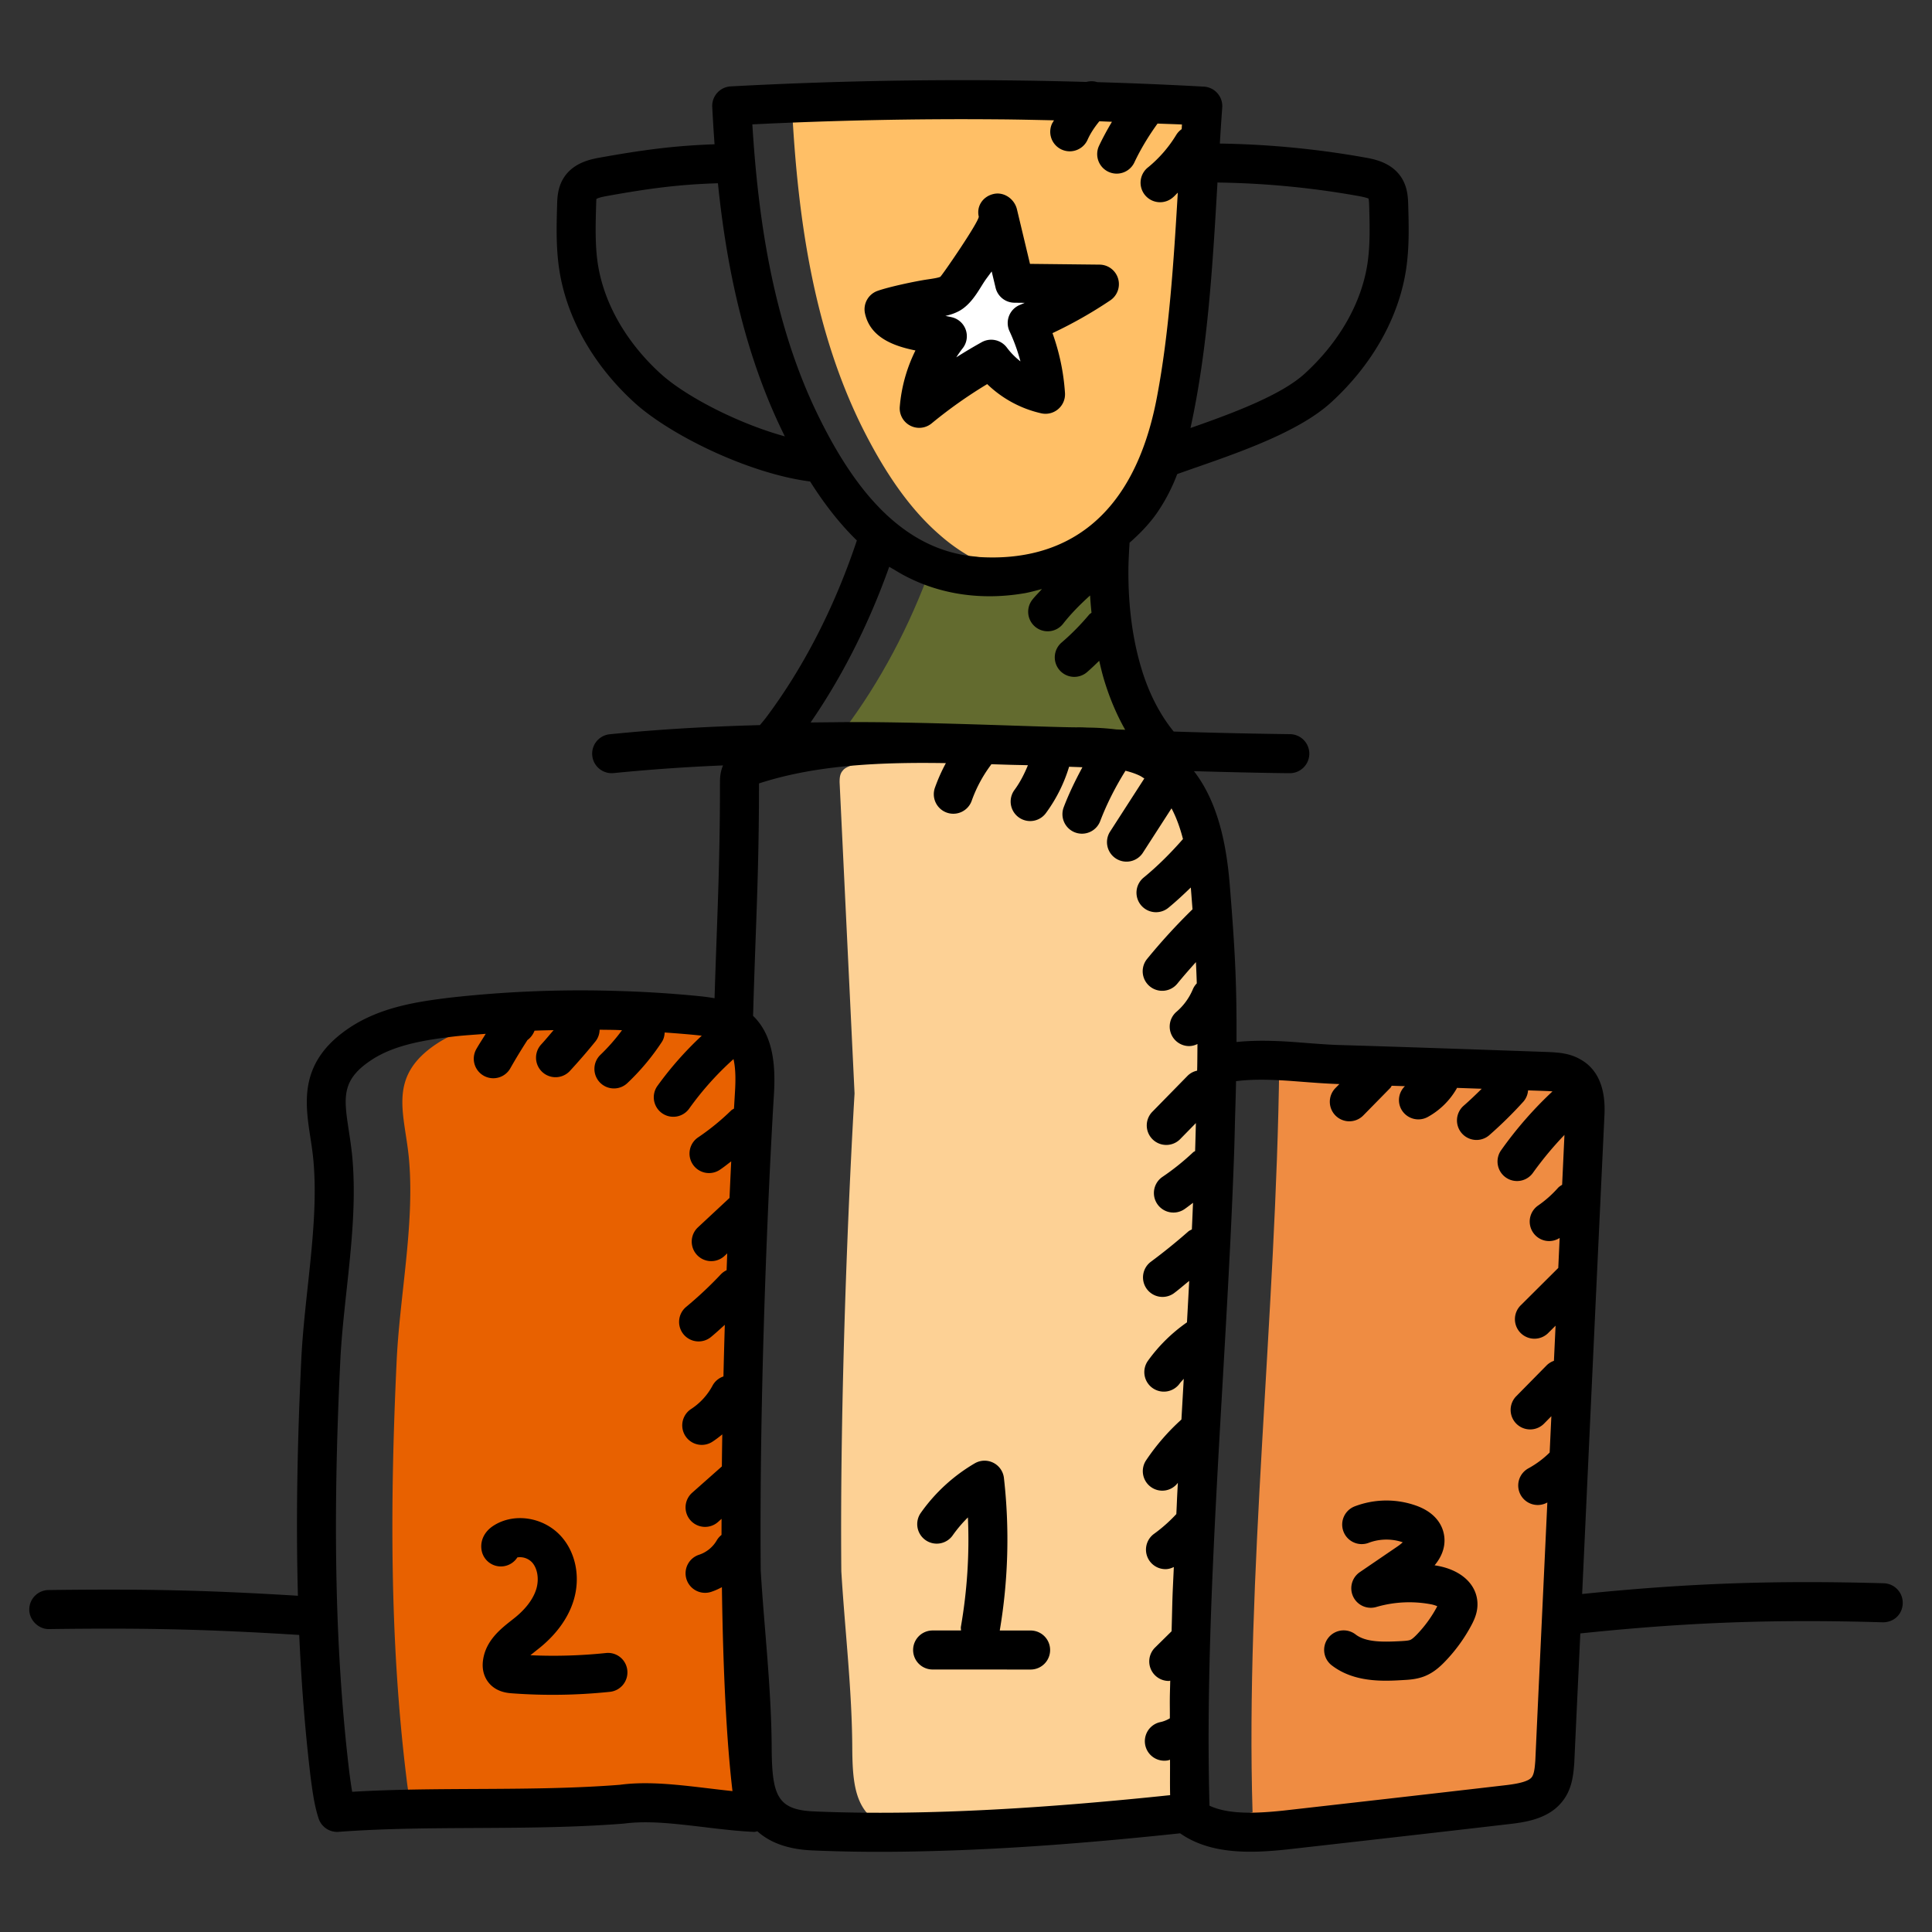
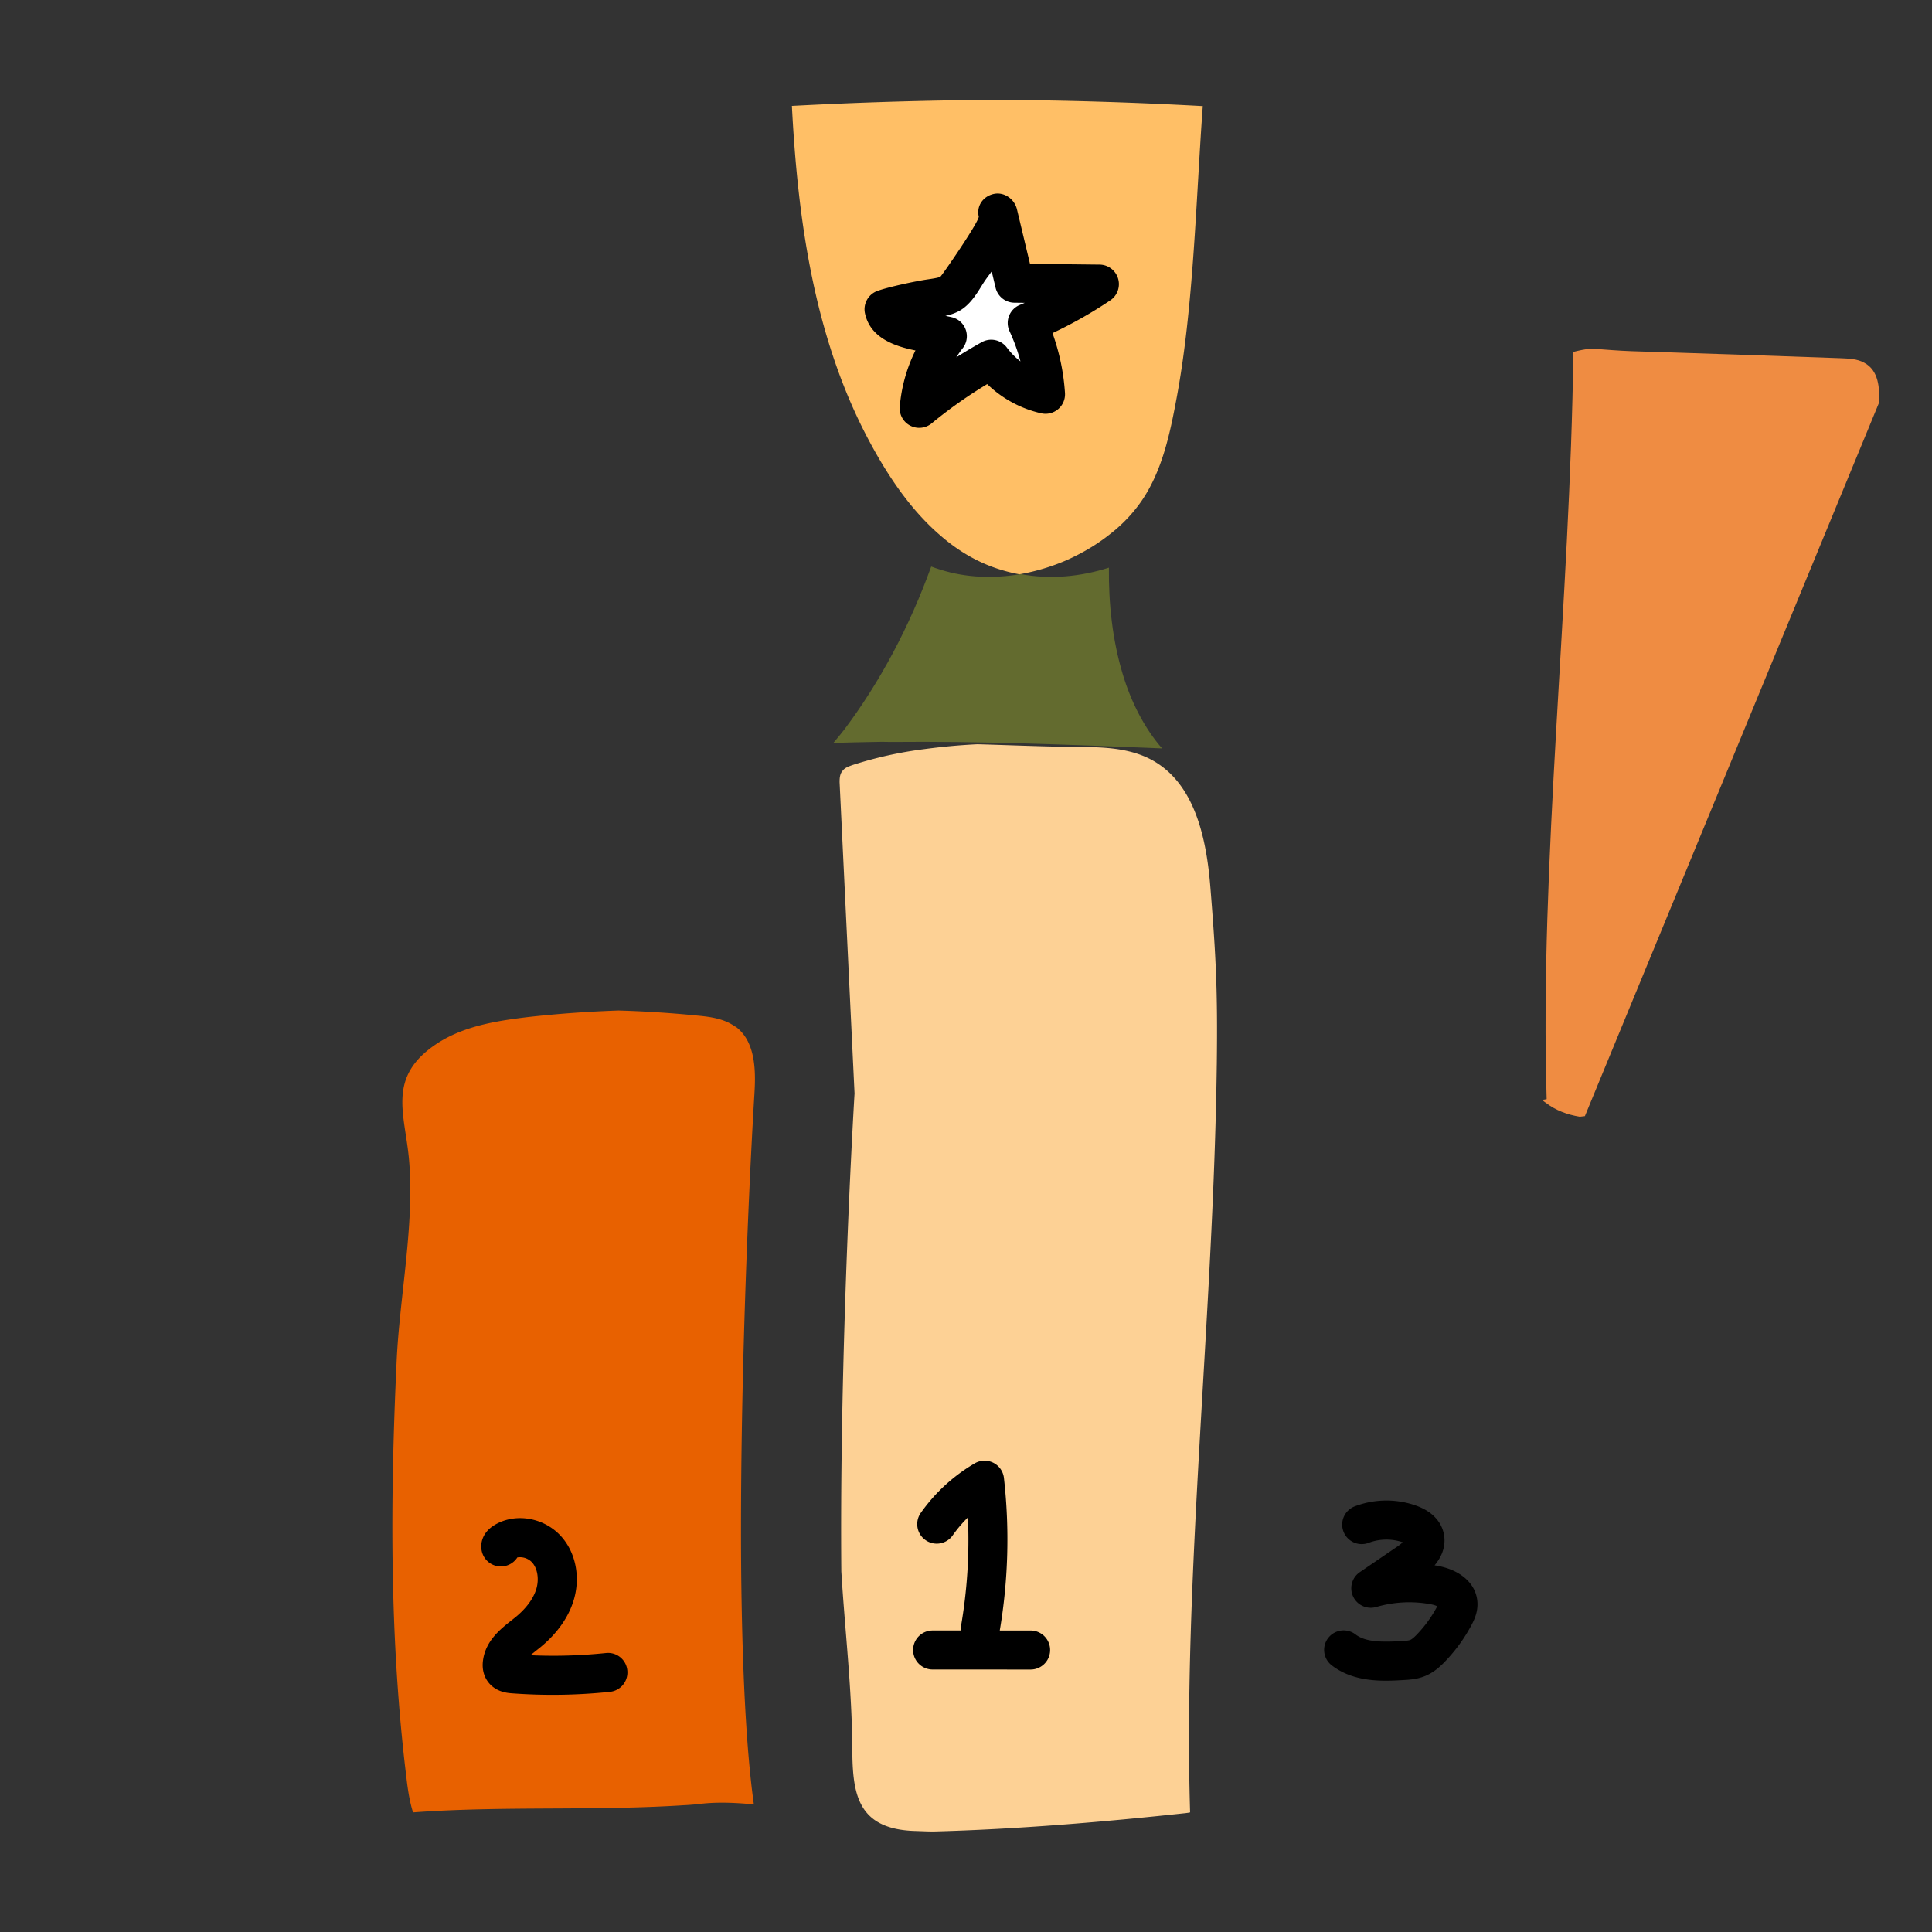
<svg xmlns="http://www.w3.org/2000/svg" id="SvgjsSvg1083" width="288" height="288" version="1.1">
  <rect width="100%" height="100%" fill="#333333" stroke="none" />
  <defs id="SvgjsDefs1084" />
  <g id="SvgjsG1085">
    <svg viewBox="0 0 99 99" width="288" height="288">
      <path fill="#e86100" d="M38.66 56.029c-.33 5.421-.757 15.633-.68 24.467v.02c.049 4.684.233 8.98.65 11.947-.99-.097-1.969-.135-2.89-.01-.233.02-.456.04-.688.05-4.636.3-9.242.028-13.888.368-.019-.058-.029-.107-.048-.165-.155-.543-.233-1.125-.3-1.697-.854-7.021-.825-14.12-.495-21.18.145-3.317.911-6.963.65-10.27-.185-2.444-1.222-4.354 1.445-6.1 1.377-.892 3.054-1.154 4.683-1.348a60.359 60.359 0 0 1 4.597-.33 56.78 56.78 0 0 1 4.064.262c.63.058 1.29.155 1.813.495.048.029.087.058.146.087.979.747 1.018 2.182.94 3.404z" class="color00d4fc svgShape" />
-       <path fill="#ef8c42" d="M81.213 57.193c-.524 11.026-1.038 22.052-1.542 33.088-.039.505-.078 1.048-.437 1.455-.455.533-1.299.66-2.075.747-3.666.426-7.35.843-11.016 1.26l-.262.03c-.65-.107-1.242-.33-1.746-.718-.078-.049-.126-.097-.184-.146.077-.01.165-.019.233-.038-.369-12.016 1.212-25.573 1.367-38.287.281-.078.592-.136.902-.174.766.058 1.484.116 2.066.135 3.568.107 7.137.233 10.706.36.426.019.873.028 1.231.232.747.397.796 1.3.757 2.056z" class="color00b269 svgShape" />
+       <path fill="#ef8c42" d="M81.213 57.193l-.262.03c-.65-.107-1.242-.33-1.746-.718-.078-.049-.126-.097-.184-.146.077-.01.165-.019.233-.038-.369-12.016 1.212-25.573 1.367-38.287.281-.078.592-.136.902-.174.766.058 1.484.116 2.066.135 3.568.107 7.137.233 10.706.36.426.019.873.028 1.231.232.747.397.796 1.3.757 2.056z" class="color00b269 svgShape" />
      <path fill="#fdd195" d="M62.35 54.584c-.164 12.714-1.735 26.271-1.367 38.287-.077.019-.165.029-.232.038-4.229.456-8.593.825-12.918.941-.34 0-.669-.02-1.008-.029-2.92-.116-3.133-1.95-3.152-4.18-.01-3.035-.378-6.09-.562-9.125v-.02c-.078-8.834.358-19.046.678-24.467l-.766-15.943c0-.204.01-.436.165-.601.107-.146.31-.214.495-.282a20.254 20.254 0 0 1 3.665-.814 31.833 31.833 0 0 1 2.735-.252c1.726.048 3.433.126 5.072.135.165 0 .33 0 .495.01 1.095.01 2.22.097 3.2.572 2.366 1.154 2.967 4.083 3.171 6.595.29 3.627.378 5.295.33 9.135z" class="colorfd95fd svgShape" />
      <path fill="#636b2f" d="M59.548 38.35c-4.626-.184-9.29-.378-13.916-.33-.281-.01-.563-.01-.854 0-.698.01-1.386.03-2.075.049.02-.02.03-.04.049-.058.174-.204.349-.417.514-.63 1.823-2.425 3.336-5.267 4.451-8.35.155.058.32.116.485.164 1.328.417 2.734.456 4.102.223 1.493.282 3.064.136 4.519-.33-.02 1.853.184 3.705.698 5.422.437 1.474 1.135 2.822 2.027 3.84z" class="color606060 svgShape" />
      <path fill="#ffbf66" d="M61.633 5.436c-.35 4.762-.465 10.347-1.358 15.05-.34 1.824-.746 3.696-1.803 5.218a7.677 7.677 0 0 1-1.572 1.649c-.688.553-1.454.999-2.259 1.358-.766.33-1.57.572-2.405.717a8.004 8.004 0 0 1-.95-.233c-1.183-.358-2.23-.989-3.142-1.794-1.688-1.464-2.958-3.49-3.967-5.508-2.512-5.072-3.307-10.813-3.598-16.467a222.05 222.05 0 0 1 10.474-.31c3.53.02 7.05.126 10.58.32z" class="colorf7ca49 svgShape" />
      <path fill="#ffffff" d="m51.138 10.958.85 3.555 4.348.047a21.351 21.351 0 0 1-3.7 1.99 10.3 10.3 0 0 1 .938 3.654 4.791 4.791 0 0 1-2.783-1.796 24.713 24.713 0 0 0-3.688 2.516 6.914 6.914 0 0 1 1.44-3.694c-.89-.216-2.998-.258-3.241-1.382.592-.213 1.255-.312 1.872-.456.435-.1 1.121-.121 1.5-.337.392-.223.706-.845.948-1.203.387-.572 1.696-2.137 1.516-2.894z" class="colorfff svgShape" />
-       <path d="M96.53 81.13c-5.591-.159-10.037-.003-15.457.55.376-8.147.752-16.294 1.138-24.436.029-.557.115-2.244-1.26-2.976-.55-.312-1.141-.339-1.691-.363-3.57-.126-7.141-.252-10.708-.358-.585-.02-1.388-.086-2.021-.134-1.011-.08-2.124-.126-3.17-.018.016-3.001-.076-4.696-.343-8.027-.148-1.822-.522-4.161-1.838-5.852 3.675.103 5.008.104 4.907.104a1 1 0 0 0 .01-2 304.476 304.476 0 0 1-5.954-.134c-.71-.871-1.286-1.987-1.664-3.264-.455-1.518-.676-3.243-.656-5.117.007-.434.033-.865.058-1.295.543-.476 1.03-.984 1.412-1.536a9.3 9.3 0 0 0 1.03-1.981c2.403-.858 6.023-1.975 7.877-3.665 2.11-1.924 3.479-4.35 3.852-6.83.168-1.12.138-2.221.108-3.288-.01-.366-.026-.92-.358-1.426-.504-.768-1.406-.931-1.841-1.01a46.34 46.34 0 0 0-7.454-.718c.038-.627.079-1.243.123-1.847a1 1 0 0 0-.942-1.07c-1.81-.1-3.634-.176-5.458-.23a.987.987 0 0 0-.561-.01 220.942 220.942 0 0 0-18.227.228c-.55.03-.973.5-.945 1.051.032.617.07 1.257.118 1.915-2.125.074-3.762.304-5.87.682-.433.078-1.336.241-1.84 1.009-.334.507-.348 1.062-.358 1.427-.03 1.066-.06 2.167.108 3.286.373 2.481 1.741 4.907 3.851 6.83 1.818 1.657 5.847 3.639 9.007 4.046.752 1.192 1.546 2.196 2.394 3.021-1.123 3.376-2.724 6.51-4.66 9.086-.096.127-.204.25-.308.376-2.76.074-5.29.225-7.695.469a1 1 0 0 0 .2 1.99 96.34 96.34 0 0 1 5.606-.393c-.152.348-.157.69-.157.864 0 4.387-.149 6.918-.278 11.066a9.15 9.15 0 0 0-.756-.104 57.919 57.919 0 0 0-4.128-.266 60.073 60.073 0 0 0-8.639.336c-1.736.207-3.563.494-5.122 1.505-2.665 1.744-2.347 3.826-2.066 5.664.066.43.135.879.17 1.351.253 3.173-.495 6.827-.641 10.143-.211 4.395-.266 8.338-.167 11.989-4.667-.286-7.833-.357-12.78-.293A1 1 0 0 0 1.5 82.49c.007.553.503 1.004 1.013.987 4.95-.065 8.102.008 12.82.301.115 2.581.31 5.02.593 7.368.096.698.182 1.372.4 2.036a1 1 0 0 0 1.025.686c4.697-.354 9.694-.034 14.623-.423.975-.13 2.049-.047 2.976.053 1.111.111 2.468.32 3.697.372.059.003.109-.022.165-.029.607.547 1.501.926 2.839.979 2.07.09 4.146.088 6.209.03 3.712-.1 7.716-.387 12.612-.907 1.561 1.092 3.612 1.026 5.509.824 3.469-.393 7.43-.84 11.291-1.29.741-.085 1.982-.224 2.712-1.08.577-.653.638-1.444.686-2.07.1-2.21.207-4.417.309-6.627 5.463-.57 9.893-.734 15.492-.57.589.005 1.013-.418 1.029-.97a1.001 1.001 0 0 0-.97-1.03zM70.122 10.17c.029.066.035.29.038.396.027.979.055 1.99-.087 2.934-.305 2.028-1.449 4.034-3.221 5.65-1.24 1.13-3.814 2.07-5.849 2.783.89-4.055 1.136-8.341 1.384-12.587.014 0 .026.008.04.008 2.399.033 4.814.266 7.179.69.372.067.498.122.516.126zm-36.269 8.98c-1.772-1.616-2.916-3.622-3.222-5.65-.141-.944-.113-1.955-.086-2.935.003-.099.009-.329.016-.365.04-.034.166-.089.538-.156 2.093-.376 3.627-.59 5.689-.654.42 4.098 1.312 8.71 3.418 12.948l.012.023c-2.401-.66-5.091-2.051-6.365-3.212zM42 21.447c-2.464-4.955-3.168-10.546-3.448-15.074 4.205-.207 8.403-.292 12.496-.258.983.005 1.972.03 2.96.05-.035.07-.083.131-.114.203a1 1 0 0 0 1.83.806c.152-.346.368-.663.609-.959.215.007.43.018.646.025-.238.4-.462.81-.661 1.23a1 1 0 1 0 1.809.854c.33-.7.736-1.365 1.188-1.992.417.018.836.027 1.251.048l-.014.238a.99.99 0 0 0-.281.298 6.542 6.542 0 0 1-1.43 1.65 1 1 0 1 0 1.27 1.543c.088-.072.158-.16.242-.235-.21 3.563-.448 7.203-1.06 10.43-1.189 6.383-4.843 8.482-9.066 8.243-.075-.004-.146-.018-.22-.025-3.85-.33-6.285-3.598-8.007-7.075zm3.566 7.595c.096.063.193.11.29.17.131.08.263.159.396.232 1.963 1.07 4.132 1.301 6.157.969l.018-.005.056-.006c.304-.055.607-.14.91-.22-.16.182-.337.35-.487.541a1 1 0 1 0 1.573 1.235c.413-.526.885-1 1.38-1.445.016.3.044.592.072.885-.04.034-.086.055-.12.096-.43.512-.9.991-1.402 1.422a1 1 0 1 0 1.303 1.517c.211-.181.412-.378.614-.573.074.315.147.63.237.933.279.941.651 1.82 1.095 2.603l-.457-.018a12.92 12.92 0 0 0-1.491-.095 6.385 6.385 0 0 0-.548-.012c-1.91-.012-8.347-.32-12.418-.262-.404.004-.806.007-1.208.013 1.625-2.356 2.998-5.076 4.03-7.98zM31.764 91.457c-4.48.352-9.288.092-13.717.359-.048-.267-.086-.553-.138-.927-.725-6.04-.877-12.717-.478-21.016.145-3.32.911-6.943.638-10.389-.04-.521-.115-1.02-.188-1.499-.27-1.764-.405-2.65 1.18-3.687 1.196-.775 2.765-1.015 4.26-1.193.523-.058 1.046-.086 1.569-.13-.16.262-.332.519-.482.783a1 1 0 1 0 1.74.987c.276-.488.572-.974.88-1.45.165-.12.289-.291.363-.481.326-.014.651-.02.977-.027-.212.244-.415.495-.635.732a1 1 0 0 0 1.47 1.358c.456-.495.895-1.001 1.318-1.524a.978.978 0 0 0 .204-.588c.314.005.63.005.943.016.068.002.137.007.205.01a9.815 9.815 0 0 1-1.1 1.255 1 1 0 0 0 1.374 1.455c.668-.631 1.262-1.34 1.766-2.108.1-.15.136-.318.147-.486.512.037 1.379.101 1.9.165a17.485 17.485 0 0 0-2.265 2.563 1 1 0 1 0 1.629 1.16 15.52 15.52 0 0 1 2.262-2.524c.12.514.11 1.139.075 1.697l-.05.839c-.046.032-.1.051-.143.093-.514.503-1.078.963-1.674 1.368a1 1 0 1 0 1.123 1.654c.19-.128.368-.273.552-.411-.029.592-.058 1.22-.087 1.874l-1.618 1.507a1 1 0 1 0 1.364 1.463l.137-.128-.032.862a.986.986 0 0 0-.289.204 19.732 19.732 0 0 1-1.778 1.67 1 1 0 1 0 1.276 1.54c.24-.198.468-.409.699-.617-.026.867-.05 1.75-.07 2.646a.995.995 0 0 0-.56.472 3.264 3.264 0 0 1-1.097 1.197 1 1 0 0 0 1.092 1.676c.176-.115.344-.242.505-.377-.008.547-.016 1.095-.021 1.643l-1.524 1.35a1 1 0 0 0 1.328 1.496l.18-.16-.002.824a.993.993 0 0 0-.242.276c-.199.347-.53.617-.909.74a1 1 0 0 0 .619 1.902c.19-.062.374-.146.552-.24.061 4.395.242 7.908.542 10.449-2.022-.212-4.001-.563-5.77-.323zm9.97 1.365c-1.88-.075-2.17-.785-2.191-3.184-.01-3.07-.384-6.21-.562-9.15-.081-9.162.387-19.648.676-24.396.087-1.408-.002-3.013-1.07-4.039.02-.388-.009.003.13-3.868.095-2.584.175-4.818.176-8.04 3.009-.983 6.423-1.09 9.576-1.041a8.927 8.927 0 0 0-.554 1.24 1 1 0 1 0 1.883.673 6.937 6.937 0 0 1 .986-1.83c.006-.008.007-.019.013-.027l.84.026c.351.012.688.015 1.036.026-.183.445-.4.875-.689 1.267a1 1 0 1 0 1.609 1.188 7.82 7.82 0 0 0 1.19-2.377l.683.025c-.359.664-.69 1.343-.959 2.05a1 1 0 1 0 1.87.71c.344-.903.788-1.764 1.295-2.58.258.064.508.145.74.258.079.039.15.093.225.138l-1.766 2.741a1 1 0 0 0 1.68 1.084l1.48-2.295c.236.445.431.969.587 1.573-.621.71-1.29 1.381-2.016 1.976a1 1 0 0 0 1.269 1.547c.398-.327.776-.68 1.148-1.039l.005.05.083 1.067a30.568 30.568 0 0 0-2.328 2.544 1 1 0 0 0 1.551 1.264c.305-.375.626-.74.952-1.102.018.364.033.727.044 1.089a.986.986 0 0 0-.198.294 3.095 3.095 0 0 1-.84 1.16 1 1 0 0 0 .652 1.76.992.992 0 0 0 .42-.107c-.008 1.342-.013 1.157-.016 1.366a.976.976 0 0 0-.481.254l-1.794 1.832a1 1 0 1 0 1.429 1.398l.782-.798c-.013.478-.023.953-.04 1.433-.032.024-.07.034-.1.063-.488.46-1.017.885-1.572 1.26a1 1 0 0 0 1.123 1.657c.15-.103.294-.218.442-.327-.02.455-.037.908-.059 1.363-.061.035-.127.057-.182.105-.62.546-1.27 1.071-1.932 1.562a1 1 0 0 0 1.19 1.607c.27-.2.523-.426.788-.636-.038.71-.075 1.416-.115 2.124a8.298 8.298 0 0 0-1.998 1.967 1 1 0 0 0 1.626 1.166c.062-.086.14-.158.207-.241l-.119 2.088-.005.004a11.208 11.208 0 0 0-1.805 2.085 1 1 0 0 0 .275 1.387.992.992 0 0 0 1.352-.234c-.064 1.185-.039.834-.078 1.602-.346.374-.73.715-1.142 1.013a1 1 0 0 0 .587 1.81c.146 0 .29-.043.427-.11-.02.453-.044.908-.062 1.36-.021.545-.03 1.142-.053 1.932l-.847.835a1 1 0 0 0 .702 1.712c.026 0 .05-.012.075-.014-.005.28-.016.564-.02.843-.005.367.004.72.001 1.085-.154.093-.323.161-.499.197a1 1 0 0 0 .396 1.96c.038-.007.073-.023.111-.032.005.601-.008 1.22.006 1.813-5.852.615-12.348 1.083-18.226.834zm36.74-1.735c-.228.266-1.038.358-1.43.403-4.166.484-8.766 1.004-11.269 1.288-1.402.147-2.812.21-3.798-.25-.289-10.377.882-22.422 1.264-33.51.019-.552.03-1.098.044-1.647.018-.657.042-1.317.053-1.969.96-.128 2.097-.068 3.04.005.849.065 1.535.121 2.255.143l-.203.206a1 1 0 0 0 1.427 1.403l1.382-1.408c.034-.034.05-.078.077-.115l.676.022a.987.987 0 0 0-.187 1.184 1 1 0 0 0 1.359.393 3.851 3.851 0 0 0 1.482-1.459c.006-.01.005-.02.01-.03l1.27.044c-.301.3-.609.594-.925.87a1 1 0 0 0 1.316 1.507c.611-.536 1.2-1.114 1.748-1.721a.977.977 0 0 0 .236-.573c.921.033 1.017.032 1.252.052a19.808 19.808 0 0 0-2.626 3.007 1 1 0 1 0 1.634 1.153 17.805 17.805 0 0 1 1.605-1.93c-.04.852-.078 1.703-.119 2.555-.074.048-.15.092-.212.16a5.698 5.698 0 0 1-1.018.903 1 1 0 0 0-.253 1.392.99.99 0 0 0 1.356.27l-.071 1.54-.007.004-1.897 1.889a1 1 0 1 0 1.411 1.416l.355-.353-.084 1.801a.986.986 0 0 0-.372.23l-1.559 1.583a1 1 0 0 0 1.425 1.404l.374-.38-.087 1.862a4.902 4.902 0 0 1-1.072.801 1 1 0 1 0 .953 1.758c-.204 4.41-.415 8.822-.616 13.23-.028.362-.055.702-.199.867z" />
      <path d="M46.106 20.845a1 1 0 0 0 1.633.85 23.828 23.828 0 0 1 2.847-2.013 5.829 5.829 0 0 0 2.773 1.498 1 1 0 0 0 1.213-1.043 11.23 11.23 0 0 0-.64-3.067 22.397 22.397 0 0 0 2.963-1.68 1.001 1.001 0 0 0-.548-1.83l-3.568-.039-.668-2.795c-.129-.537-.673-.915-1.21-.783-.537.128-.874.624-.746 1.161-.028.324-1.882 3.014-1.972 3.08-.106.055-.452.105-.66.135-.593.086-1.98.38-2.56.588-.471.17-.745.663-.639 1.153.27 1.245 1.49 1.678 2.586 1.898a7.955 7.955 0 0 0-.804 2.887zm3.064-4.92c.525-.3.86-.841 1.13-1.276.208-.336.214-.325.516-.74l.2.836a1 1 0 0 0 .961.767l.532.006-.257.11a1 1 0 0 0-.522 1.344c.233.501.42 1.018.56 1.546a3.68 3.68 0 0 1-.697-.708 1 1 0 0 0-1.289-.275 25.42 25.42 0 0 0-1.302.776c.102-.16.211-.315.328-.465a.999.999 0 0 0-.55-1.588 5.82 5.82 0 0 0-.337-.069c.25-.056.5-.137.727-.265zm3.642 67.626H51.23a27.99 27.99 0 0 0 .214-7.814.999.999 0 0 0-1.498-.751 8.86 8.86 0 0 0-2.755 2.527 1 1 0 1 0 1.634 1.153c.23-.325.489-.63.773-.91a26.012 26.012 0 0 1-.359 5.6c-.011.066.004.129.006.193H47.79a1 1 0 0 0 0 2l5.02.002a1 1 0 0 0 .001-2zm-21.765 1.154a26.072 26.072 0 0 1-3.869.113l.269-.215.231-.184c.863-.705 1.459-1.546 1.723-2.435.346-1.164.105-2.404-.627-3.236-.888-1.008-2.42-1.257-3.49-.566-.467.301-.693.775-.604 1.267a1.002 1.002 0 0 0 1.83.356.851.851 0 0 1 .762.264c.273.31.358.85.212 1.345-.189.634-.687 1.142-1.069 1.454l-.205.163c-.555.437-1.316 1.036-1.457 2.03-.079.541.097.911.26 1.128.392.517.991.563 1.218.58 1.625.12 3.296.104 5.024-.076a1 1 0 0 0 .89-1.098.992.992 0 0 0-1.098-.89zm42.623-4.468c-.053-.01-.105-.019-.158-.027.62-.743.55-1.42.42-1.81-.132-.396-.48-.936-1.38-1.253a4.557 4.557 0 0 0-3.13.041 1 1 0 1 0 .711 1.87c.553-.212 1.19-.221 1.747-.027a2.566 2.566 0 0 1-.293.228L69.68 80.56a1 1 0 0 0 .844 1.786 6.027 6.027 0 0 1 2.783-.142c.148.027.263.067.342.104l-.015.028a6.35 6.35 0 0 1-1.01 1.398c-.066.07-.242.253-.361.3-.098.039-.29.05-.458.06-.937.051-1.82.067-2.349-.347a1 1 0 0 0-1.231 1.576c.855.668 1.901.8 2.795.8.325 0 .63-.018.898-.034.287-.015.68-.038 1.078-.194.466-.184.805-.498 1.074-.78a8.322 8.322 0 0 0 1.33-1.839c.163-.307.327-.682.308-1.139-.039-.947-.82-1.675-2.038-1.9z" />
    </svg>
  </g>
</svg>